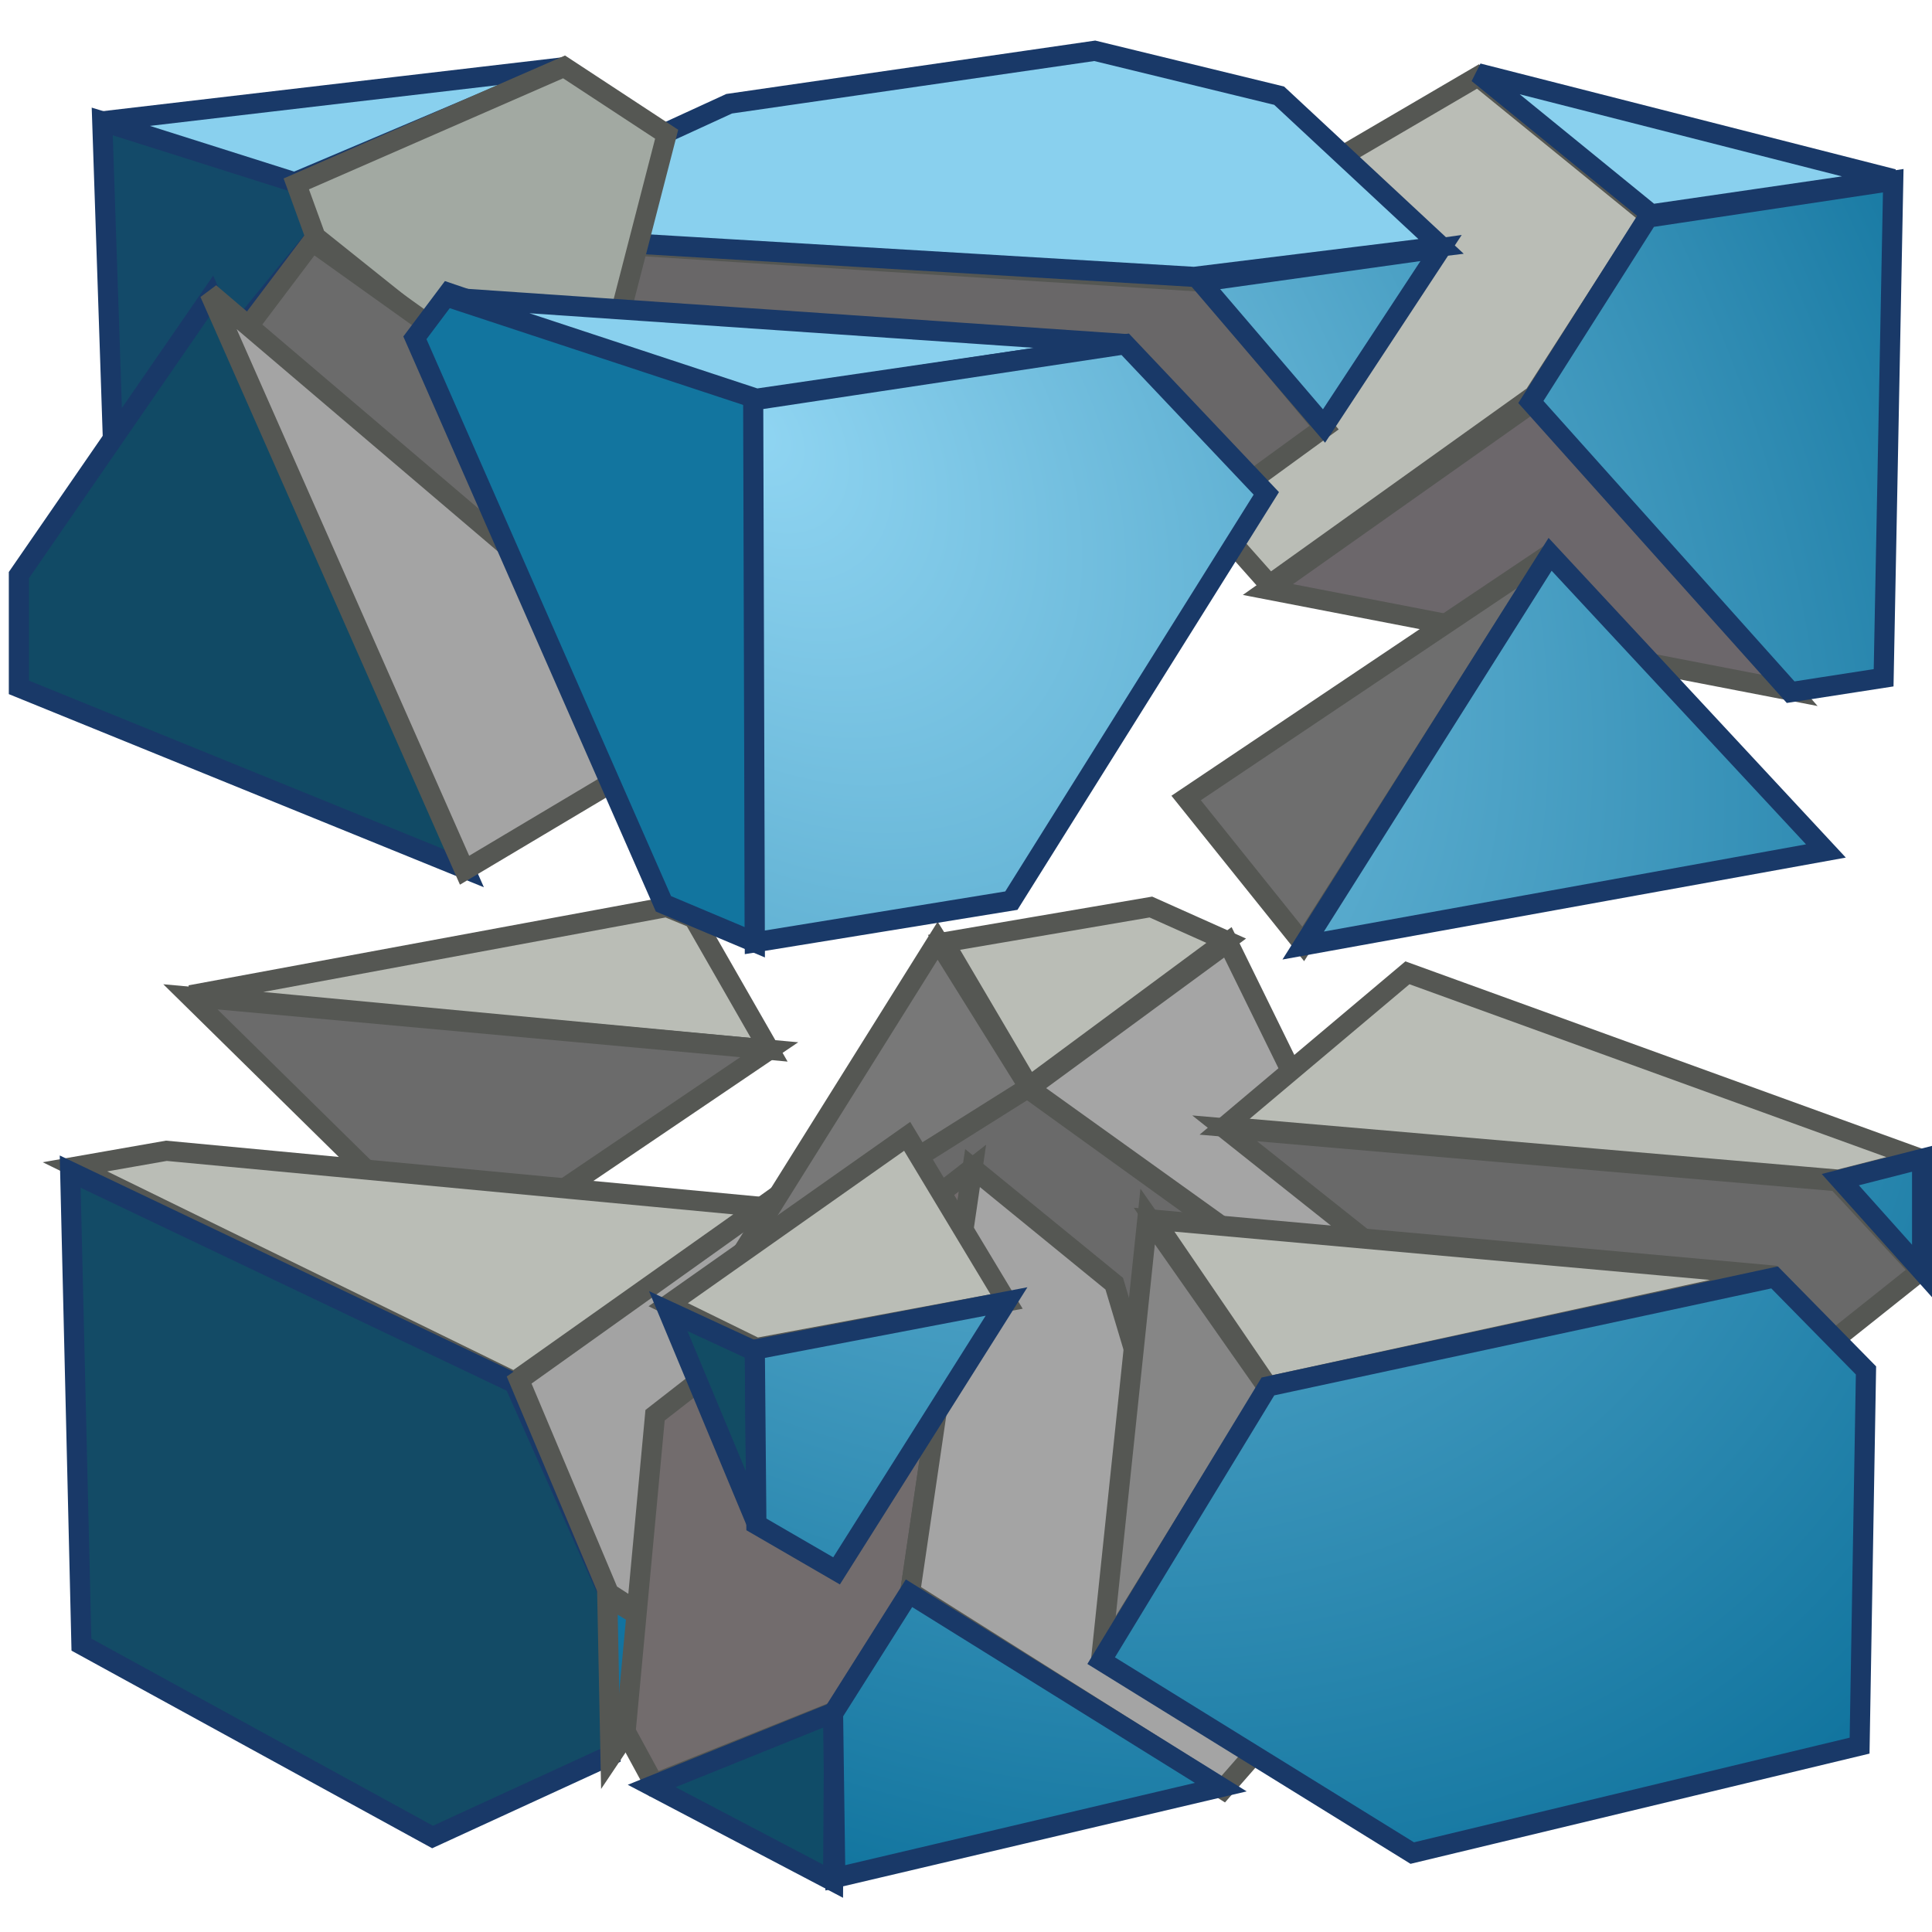
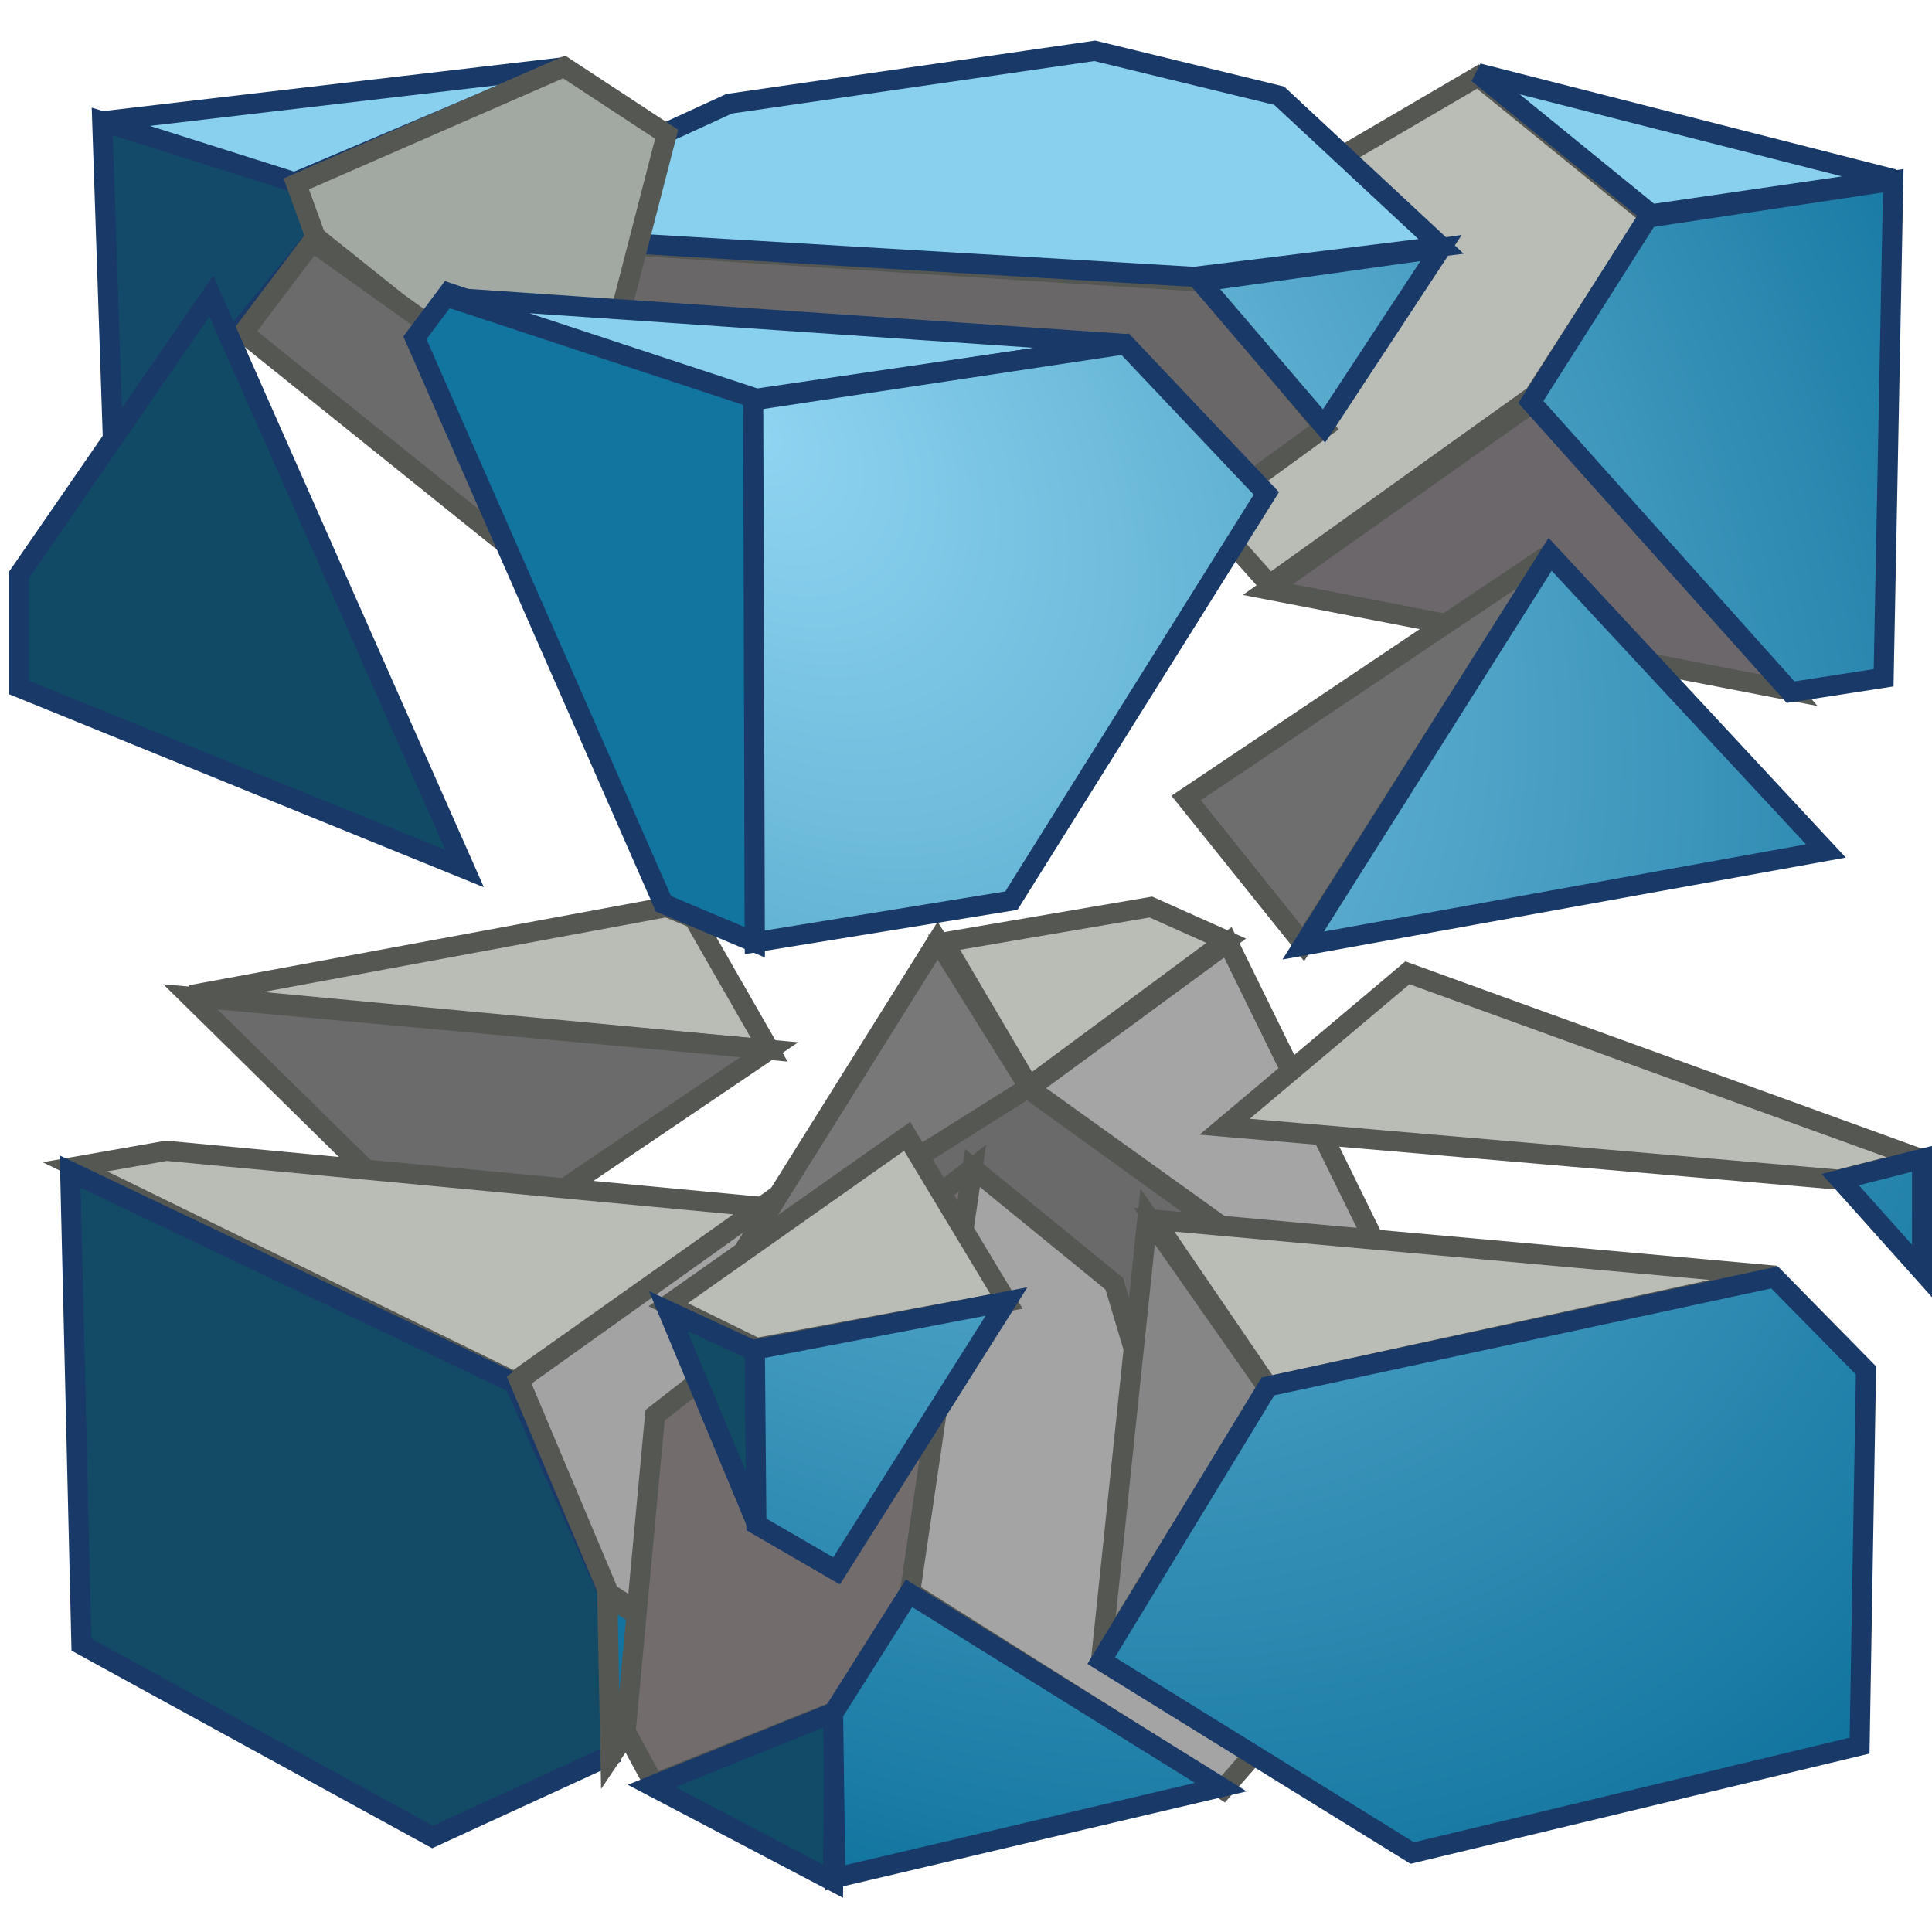
<svg xmlns="http://www.w3.org/2000/svg" xmlns:ns1="http://www.inkscape.org/namespaces/inkscape" xmlns:ns2="http://sodipodi.sourceforge.net/DTD/sodipodi-0.dtd" xmlns:xlink="http://www.w3.org/1999/xlink" width="48" height="48" id="svg2" version="1.1" ns1:version="0.48.5 r10040" ns2:docname="New document 1">
  <defs id="defs4">
    <linearGradient id="linearGradient4158">
      <stop style="stop-color:#90d5f2;stop-opacity:1;" offset="0" id="stop4160" />
      <stop style="stop-color:#12759f;stop-opacity:1;" offset="1" id="stop4162" />
    </linearGradient>
    <radialGradient ns1:collect="always" xlink:href="#linearGradient4158" id="radialGradient4173" cx="19.038" cy="1019.548" fx="19.038" fy="1019.548" r="14.77" gradientTransform="matrix(-1.526,1.228,-1.79,-2.224,1872.82,3259.195)" gradientUnits="userSpaceOnUse" />
  </defs>
  <ns2:namedview id="base" pagecolor="#ffffff" bordercolor="#666666" borderopacity="1.0" ns1:pageopacity="0.0" ns1:pageshadow="2" ns1:zoom="11.2" ns1:cx="-0.22901578" ns1:cy="24.865628" ns1:document-units="px" ns1:current-layer="layer1" showgrid="false" ns1:window-width="2880" ns1:window-height="1557" ns1:window-x="-8" ns1:window-y="-8" ns1:window-maximized="1" />
  <g ns1:label="Layer 1" ns1:groupmode="layer" id="layer1" transform="translate(0,-1004.362)">
    <path style="color:#000000;fill:#babdb6;fill-opacity:1;stroke:#555753;stroke-width:0.5;stroke-linecap:butt;stroke-linejoin:miter;stroke-miterlimit:4;stroke-opacity:1;stroke-dasharray:none;stroke-dashoffset:0;marker:none;visibility:visible;display:inline;overflow:visible;enable-background:accumulate" d="m 33.453,1008.174 3.267,-1.912 4.262,3.466 -2.868,4.462 -6.573,4.701 -0.956,-1.076 -0.637,-7.808 z" id="path3865" ns1:connector-curvature="0" />
    <path style="color:#000000;fill:#696768;fill-opacity:1;stroke:#555753;stroke-width:0.5;stroke-linecap:butt;stroke-linejoin:miter;stroke-miterlimit:4;stroke-opacity:1;stroke-dasharray:none;stroke-dashoffset:0;marker:none;visibility:visible;display:inline;overflow:visible;enable-background:accumulate" d="m 29.868,1011.361 -16.93,-1.076 -1.155,-0.398 0.478,1.275 1.235,1.434 17.647,3.665 1.753,-1.275 z" id="path3849" ns1:connector-curvature="0" />
    <path style="color:#000000;fill:#89d0ee;fill-opacity:1;stroke:#193968;stroke-width:0.5;stroke-linecap:butt;stroke-linejoin:miter;stroke-miterlimit:4;stroke-opacity:1;stroke-dasharray:none;stroke-dashoffset:0;marker:none;visibility:visible;display:inline;overflow:visible;enable-background:accumulate;fill-rule:nonzero" d="m 11.782,1009.847 6.334,-2.908 9.083,-1.315 4.581,1.115 4.023,3.745 -6.135,0.757 -16.731,-0.996 z" id="path3833" ns1:connector-curvature="0" />
    <path style="color:#000000;fill:#6c676b;fill-opacity:1;stroke:#555753;stroke-width:0.5;stroke-linecap:butt;stroke-linejoin:miter;stroke-miterlimit:4;stroke-opacity:1;stroke-dasharray:none;stroke-dashoffset:0;marker:none;visibility:visible;display:inline;overflow:visible;enable-background:accumulate" d="m 44.488,1021.519 -12.987,-2.51 6.653,-4.701 z" id="path3873" ns1:connector-curvature="0" />
    <path style="color:#000000;fill:#89d0ee;fill-opacity:1;stroke:#193968;stroke-width:0.5;stroke-linecap:butt;stroke-linejoin:miter;stroke-miterlimit:4;stroke-opacity:1;stroke-dasharray:none;stroke-dashoffset:0;marker:none;visibility:visible;display:inline;overflow:visible;enable-background:accumulate" d="m 36.72,1006.182 10.318,2.629 -6.015,0.876 z" id="path3889" ns1:connector-curvature="0" />
    <path style="color:#000000;fill:#134a69;fill-opacity:1;stroke:#193968;stroke-width:0.5;stroke-linecap:butt;stroke-linejoin:miter;stroke-miterlimit:4;stroke-opacity:1;stroke-dasharray:none;stroke-dashoffset:0;marker:none;visibility:visible;display:inline;overflow:visible;enable-background:accumulate" d="m 2.819,1015.703 -0.279,-8.326 4.82,1.474 0.518,1.355 -2.47,3.028 z" id="path3809" ns1:connector-curvature="0" />
    <path style="color:#000000;fill:#89d0ee;fill-opacity:1;stroke:#193968;stroke-width:0.5;stroke-linecap:butt;stroke-linejoin:miter;stroke-miterlimit:4;stroke-opacity:1;stroke-dasharray:none;stroke-dashoffset:0;marker:none;visibility:visible;display:inline;overflow:visible;enable-background:accumulate" d="m 2.54,1007.377 11.552,-1.354 -6.772,2.868 z" id="path3817" ns1:connector-curvature="0" />
    <path style="color:#000000;fill:#a2a9a2;fill-opacity:1;stroke:#555753;stroke-width:0.5;stroke-linecap:butt;stroke-linejoin:miter;stroke-miterlimit:4;stroke-opacity:1;stroke-dasharray:none;stroke-dashoffset:0;marker:none;visibility:visible;display:inline;overflow:visible;enable-background:accumulate" d="m 7.361,1008.931 0.478,1.315 2.988,2.39 4.501,-0.159 1.235,-4.78 -2.549,-1.673 z" id="path3825" ns1:connector-curvature="0" />
    <path style="color:#000000;fill:#6b6b6b;fill-opacity:1;stroke:#555753;stroke-width:0.5;stroke-linecap:butt;stroke-linejoin:miter;stroke-miterlimit:4;stroke-opacity:1;stroke-dasharray:none;stroke-dashoffset:0;marker:none;visibility:visible;display:inline;overflow:visible;enable-background:accumulate" d="m 6.046,1012.635 1.713,-2.271 3.346,2.39 1.434,5.099 z" id="path3857" ns1:connector-curvature="0" />
    <path style="color:#000000;fill:#6e6e6e;fill-opacity:1;stroke:#555753;stroke-width:0.5;stroke-linecap:butt;stroke-linejoin:miter;stroke-miterlimit:4;stroke-opacity:1;stroke-dasharray:none;stroke-dashoffset:0;marker:none;visibility:visible;display:inline;overflow:visible;enable-background:accumulate" d="m 29.469,1024.188 9.083,-6.095 -6.175,9.72 z" id="path3897" ns1:connector-curvature="0" />
    <path style="color:#000000;fill:#babdb6;fill-opacity:1;stroke:#555753;stroke-width:0.5;stroke-linecap:butt;stroke-linejoin:miter;stroke-miterlimit:4;stroke-opacity:1;stroke-dasharray:none;stroke-dashoffset:0;marker:none;visibility:visible;display:inline;overflow:visible;enable-background:accumulate" d="m 4.731,1029.088 11.831,-2.191 0.677,0.279 1.872,3.267 z" id="path3913" ns1:connector-curvature="0" />
    <path style="color:#000000;fill:#6b6b6b;fill-opacity:1;stroke:#555753;stroke-width:0.5;stroke-linecap:butt;stroke-linejoin:miter;stroke-miterlimit:4;stroke-opacity:1;stroke-dasharray:none;stroke-dashoffset:0;marker:none;visibility:visible;display:inline;overflow:visible;enable-background:accumulate" d="m 4.731,1029.128 4.94,4.86 4.262,-0.04 5.179,-3.506 z" id="path3921" ns1:connector-curvature="0" />
    <path style="color:#000000;fill:#babdb6;fill-opacity:1;stroke:#555753;stroke-width:0.5;stroke-linecap:butt;stroke-linejoin:miter;stroke-miterlimit:4;stroke-opacity:1;stroke-dasharray:none;stroke-dashoffset:0;marker:none;visibility:visible;display:inline;overflow:visible;enable-background:accumulate" d="m 1.863,1033.351 2.271,-0.398 14.779,1.394 -6.135,4.342 z" id="path3929" ns1:connector-curvature="0" />
    <path style="color:#000000;fill:#134b66;fill-opacity:1;stroke:#193968;stroke-width:0.5;stroke-linecap:butt;stroke-linejoin:miter;stroke-miterlimit:4;stroke-opacity:1;stroke-dasharray:none;stroke-dashoffset:0;marker:none;visibility:visible;display:inline;overflow:visible;enable-background:accumulate" d="m 1.744,1033.47 0.279,11.752 8.724,4.78 4.422,-2.032 -0.04,-3.984 -2.35,-5.258 z" id="path3937" ns1:connector-curvature="0" />
    <path style="color:#000000;fill:#a3a3a3;fill-opacity:1;stroke:#555753;stroke-width:0.5;stroke-linecap:butt;stroke-linejoin:miter;stroke-miterlimit:4;stroke-opacity:1;stroke-dasharray:none;stroke-dashoffset:0;marker:none;visibility:visible;display:inline;overflow:visible;enable-background:accumulate" d="m 12.898,1038.649 5.975,-4.263 -1.832,10.796 -1.912,-1.235 z" id="path3945" ns1:connector-curvature="0" />
    <path style="color:#000000;fill:#1273a0;fill-opacity:1;stroke:#555753;stroke-width:0.5;stroke-linecap:butt;stroke-linejoin:miter;stroke-miterlimit:4;stroke-opacity:1;stroke-dasharray:none;stroke-dashoffset:0;marker:none;visibility:visible;display:inline;overflow:visible;enable-background:accumulate" d="m 15.168,1048.011 -0.08,-3.984 1.952,1.195 z" id="path3953" ns1:connector-curvature="0" />
    <path style="color:#000000;fill:#babdb6;fill-opacity:1;stroke:#555753;stroke-width:0.5;stroke-linecap:butt;stroke-linejoin:miter;stroke-miterlimit:4;stroke-opacity:1;stroke-dasharray:none;stroke-dashoffset:0;marker:none;visibility:visible;display:inline;overflow:visible;enable-background:accumulate" d="m 23.454,1027.774 2.111,3.585 4.9,-3.625 -1.872,-0.837 z" id="path3985" ns1:connector-curvature="0" />
    <path style="color:#000000;fill:#787878;fill-opacity:1;stroke:#555753;stroke-width:0.5;stroke-linecap:butt;stroke-linejoin:miter;stroke-miterlimit:4;stroke-opacity:1;stroke-dasharray:none;stroke-dashoffset:0;marker:none;visibility:visible;display:inline;overflow:visible;enable-background:accumulate" d="m 23.295,1027.734 -5.059,8.087 7.37,-4.382 z" id="path3993" ns1:connector-curvature="0" />
    <path style="color:#000000;fill:#6a6a6a;fill-opacity:1;stroke:#555753;stroke-width:0.5;stroke-linecap:butt;stroke-linejoin:miter;stroke-miterlimit:4;stroke-opacity:1;stroke-dasharray:none;stroke-dashoffset:0;marker:none;visibility:visible;display:inline;overflow:visible;enable-background:accumulate" d="m 22.737,1033.151 2.789,-1.753 5.856,4.223 -3.506,2.51 -4.501,-2.271 z" id="path4001" ns1:connector-curvature="0" />
    <path style="color:#000000;fill:#a5a5a5;fill-opacity:1;stroke:#555753;stroke-width:0.5;stroke-linecap:butt;stroke-linejoin:miter;stroke-miterlimit:4;stroke-opacity:1;stroke-dasharray:none;stroke-dashoffset:0;marker:none;visibility:visible;display:inline;overflow:visible;enable-background:accumulate" d="m 25.566,1031.399 4.94,-3.625 4.183,8.525 -4.342,-1.474 z" id="path4009" ns1:connector-curvature="0" />
    <path style="color:#000000;fill:#babdb6;fill-opacity:1;stroke:#555753;stroke-width:0.5;stroke-linecap:butt;stroke-linejoin:miter;stroke-miterlimit:4;stroke-opacity:1;stroke-dasharray:none;stroke-dashoffset:0;marker:none;visibility:visible;display:inline;overflow:visible;enable-background:accumulate" d="m 30.426,1032.355 4.541,-3.824 12.747,4.621 -2.032,0.518 z" id="path4017" ns1:connector-curvature="0" />
-     <path style="color:#000000;fill:#696969;fill-opacity:1;stroke:#555753;stroke-width:0.5;stroke-linecap:butt;stroke-linejoin:miter;stroke-miterlimit:4;stroke-opacity:1;stroke-dasharray:none;stroke-dashoffset:0;marker:none;visibility:visible;display:inline;overflow:visible;enable-background:accumulate" d="m 30.426,1032.395 4.262,3.386 10.875,1.872 2.151,-1.713 -2.071,-2.231 z" id="path4025" ns1:connector-curvature="0" />
    <path style="color:#000000;fill:#726c6d;fill-opacity:1;stroke:#555753;stroke-width:0.5;stroke-linecap:butt;stroke-linejoin:miter;stroke-miterlimit:4;stroke-opacity:1;stroke-dasharray:none;stroke-dashoffset:0;marker:none;visibility:visible;display:inline;overflow:visible;enable-background:accumulate" d="m 16.247,1048.678 -0.704,-1.296 0.732,-7.859 7.887,-6.141 -1.549,10.535 -1.859,2.958 z" id="path4065" ns1:connector-curvature="0" ns2:nodetypes="ccccccc" />
    <path style="color:#000000;fill:#104c68;fill-opacity:1;stroke:#193968;stroke-width:0.5;stroke-linecap:butt;stroke-linejoin:miter;stroke-miterlimit:4;stroke-opacity:1;stroke-dasharray:none;stroke-dashoffset:0;marker:none;visibility:visible;display:inline;overflow:visible;enable-background:accumulate" d="m 16.191,1048.734 4.535,-1.831 -0.028,4.197 z" id="path4073" ns1:connector-curvature="0" />
    <path style="color:#000000;fill:#a4a4a4;fill-opacity:1;stroke:#555753;stroke-width:0.5;stroke-linecap:butt;stroke-linejoin:miter;stroke-miterlimit:4;stroke-opacity:1;stroke-dasharray:none;stroke-dashoffset:0;marker:none;visibility:visible;display:inline;overflow:visible;enable-background:accumulate" d="m 22.613,1043.917 1.549,-10.535 3.521,2.873 3.493,11.662 -0.789,0.901 z" id="path4089" ns1:connector-curvature="0" />
    <path style="fill:#114a65;fill-opacity:1;stroke:#193968;stroke-width:0.5;stroke-linecap:butt;stroke-linejoin:miter;stroke-miterlimit:4;stroke-opacity:1;stroke-dasharray:none" d="m 0.469,1021.439 0,-2.788 4.78,-6.932 6.294,14.222 z" id="path2996" ns1:connector-curvature="0" ns2:nodetypes="ccccc" />
-     <path style="color:#000000;fill:#a4a4a4;fill-opacity:1;stroke:#555753;stroke-width:0.5;stroke-linecap:butt;stroke-linejoin:miter;stroke-miterlimit:4;stroke-opacity:1;stroke-dasharray:none;stroke-dashoffset:0;marker:none;visibility:visible;display:inline;overflow:visible;enable-background:accumulate" d="m 5.209,1011.64 7.489,6.374 2.589,5.737 -3.745,2.231 z" id="path3766" ns1:connector-curvature="0" ns2:nodetypes="ccccc" />
    <path style="color:#000000;fill:#12759f;fill-opacity:1;stroke:#193968;stroke-width:0.5;stroke-linecap:butt;stroke-linejoin:miter;stroke-miterlimit:4;stroke-opacity:1;stroke-dasharray:none;stroke-dashoffset:0;marker:none;visibility:visible;display:inline;overflow:visible;enable-background:accumulate;fill-rule:nonzero" d="m 10.308,1012.755 0.837,-1.115 7.609,2.589 0,13.544 -2.271,-0.956 z" id="path3785" ns1:connector-curvature="0" />
    <path style="color:#000000;fill:#89d0ee;fill-opacity:1;stroke:#193968;stroke-width:0.5;stroke-linecap:butt;stroke-linejoin:miter;stroke-miterlimit:4;stroke-opacity:1;stroke-dasharray:none;stroke-dashoffset:0;marker:none;visibility:visible;display:inline;overflow:visible;enable-background:accumulate;fill-rule:nonzero" d="m 11.185,1011.759 16.851,1.155 -9.242,1.354 z" id="path3793" ns1:connector-curvature="0" />
    <path style="color:#000000;fill:#babdb6;fill-opacity:1;stroke:#555753;stroke-width:0.5;stroke-linecap:butt;stroke-linejoin:miter;stroke-miterlimit:4;stroke-opacity:1;stroke-dasharray:none;stroke-dashoffset:0;marker:none;visibility:visible;display:inline;overflow:visible;enable-background:accumulate" d="m 16.602,1036.777 5.936,-4.183 2.47,4.103 -6.214,1.155 z" id="path3961" ns1:connector-curvature="0" />
    <path style="color:#000000;fill:#124c64;fill-opacity:1;stroke:#193968;stroke-width:0.5;stroke-linecap:butt;stroke-linejoin:miter;stroke-miterlimit:4;stroke-opacity:1;stroke-dasharray:none;stroke-dashoffset:0;marker:none;visibility:visible;display:inline;overflow:visible;enable-background:accumulate" d="m 16.602,1036.936 2.191,5.258 -0.04,-4.263 z" id="path3969" ns1:connector-curvature="0" />
    <path style="color:#000000;fill:#babdb6;fill-opacity:1;stroke:#555753;stroke-width:0.5;stroke-linecap:butt;stroke-linejoin:miter;stroke-miterlimit:4;stroke-opacity:1;stroke-dasharray:none;stroke-dashoffset:0;marker:none;visibility:visible;display:inline;overflow:visible;enable-background:accumulate" d="m 28.673,1034.665 15.456,1.394 -12.628,2.749 z" id="path4041" ns1:connector-curvature="0" />
    <path style="color:#000000;fill:#868686;fill-opacity:1;stroke:#555753;stroke-width:0.5;stroke-linecap:butt;stroke-linejoin:miter;stroke-miterlimit:4;stroke-opacity:1;stroke-dasharray:none;stroke-dashoffset:0;marker:none;visibility:visible;display:inline;overflow:visible;enable-background:accumulate" d="m 28.513,1034.586 -1.155,10.995 4.143,-6.732 z" id="path4049" ns1:connector-curvature="0" />
    <path id="path4057" style="color:#000000;fill:url(#radialGradient4173);fill-opacity:1;stroke:#193968;stroke-width:0.5;stroke-linecap:butt;stroke-linejoin:miter;stroke-miterlimit:4;stroke-opacity:1;stroke-dasharray:none;stroke-dashoffset:0;marker:none;visibility:visible;display:inline;overflow:visible;enable-background:accumulate" d="m 27.358,1045.62 4.143,-6.812 12.588,-2.709 2.271,2.311 -0.159,9.322 -11.114,2.669 z m -8.605,-7.728 6.254,-1.195 -4.223,6.693 -1.992,-1.155 z m -0.04,-23.583 0.04,13.465 6.374,-1.036 6.334,-10.118 -3.506,-3.705 z m 1.984,32.623 1.887,-2.986 7.746,4.817 -9.577,2.253 z m 25.025,-13.262 2.032,-0.518 0,2.789 z m -13.345,-5.816 6.135,-9.72 6.852,7.37 z m 5.657,-13.505 2.908,-4.581 6.095,-0.916 -0.239,12.349 -2.31,0.358 z m -8.206,-2.988 3.067,3.585 2.908,-4.422 z" />
  </g>
</svg>